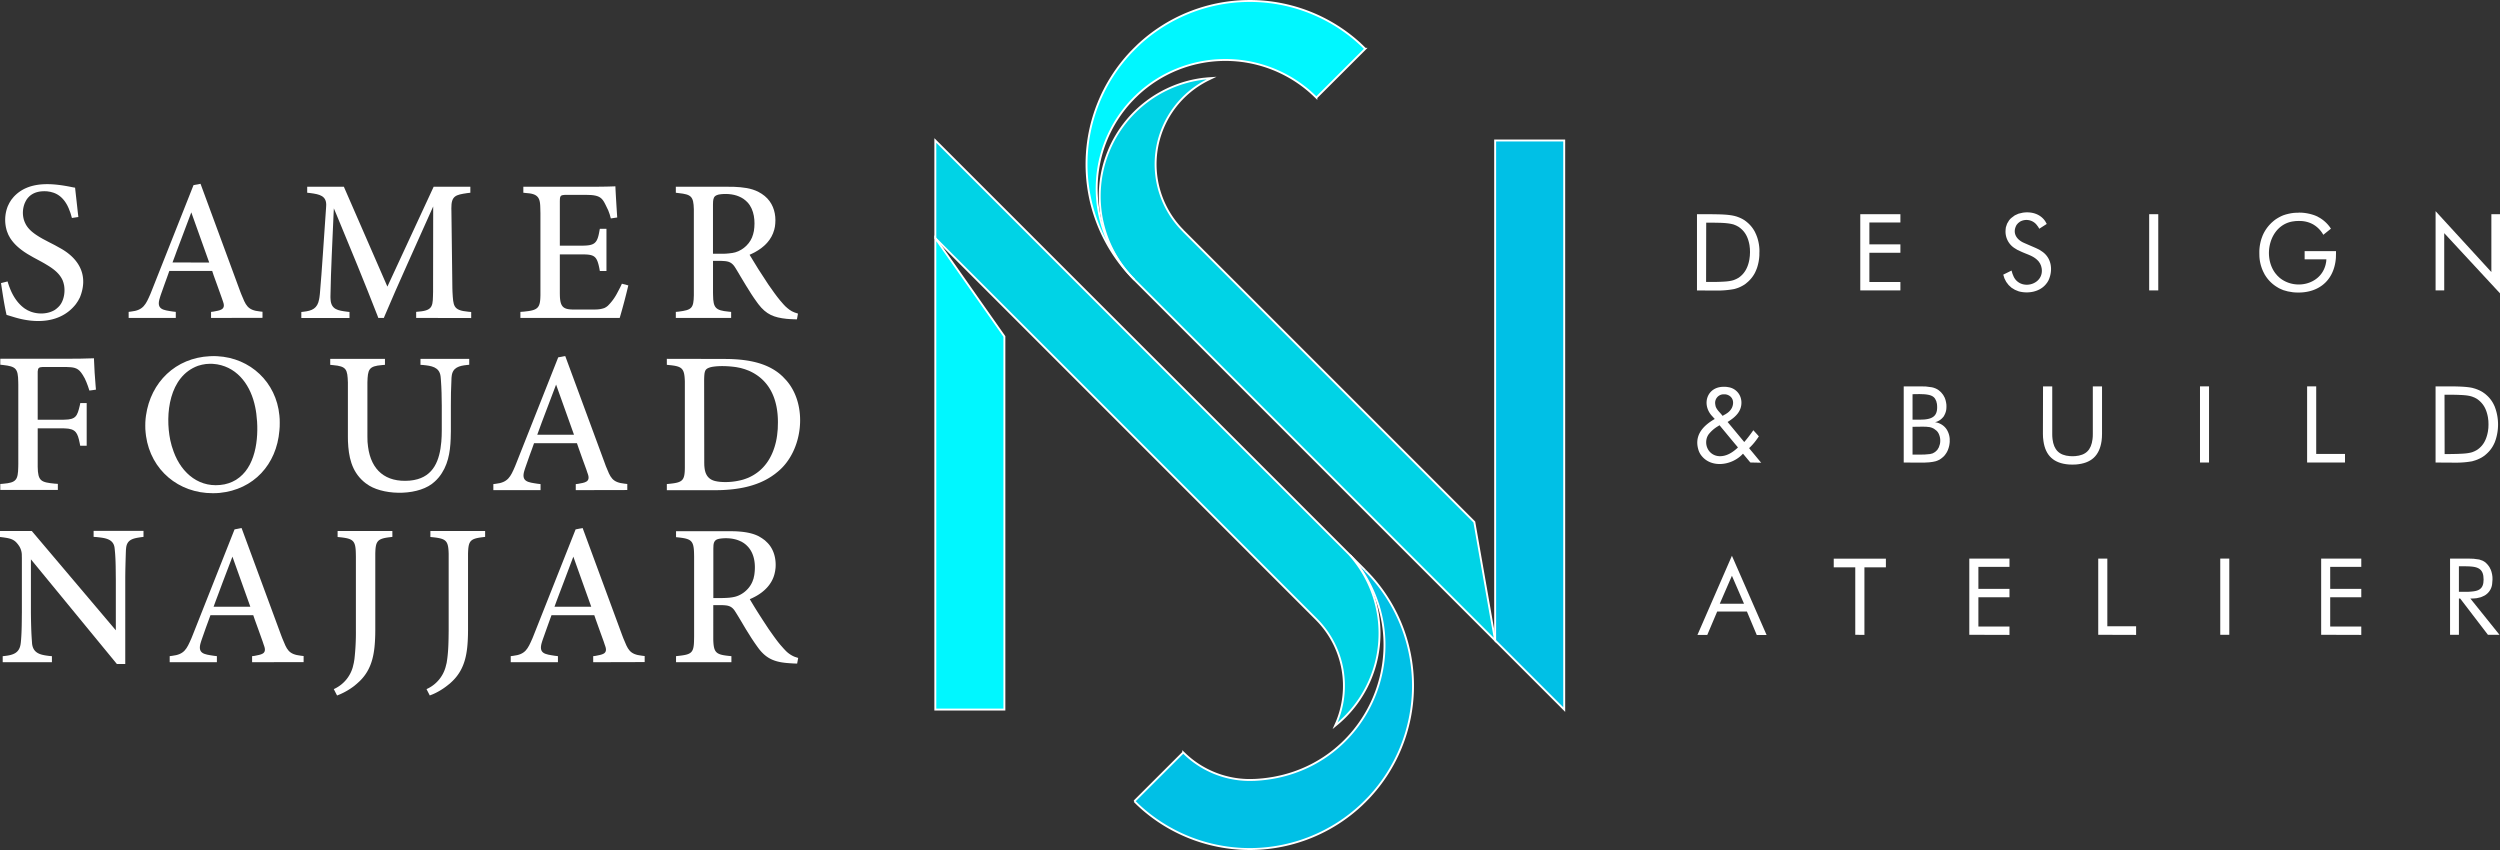
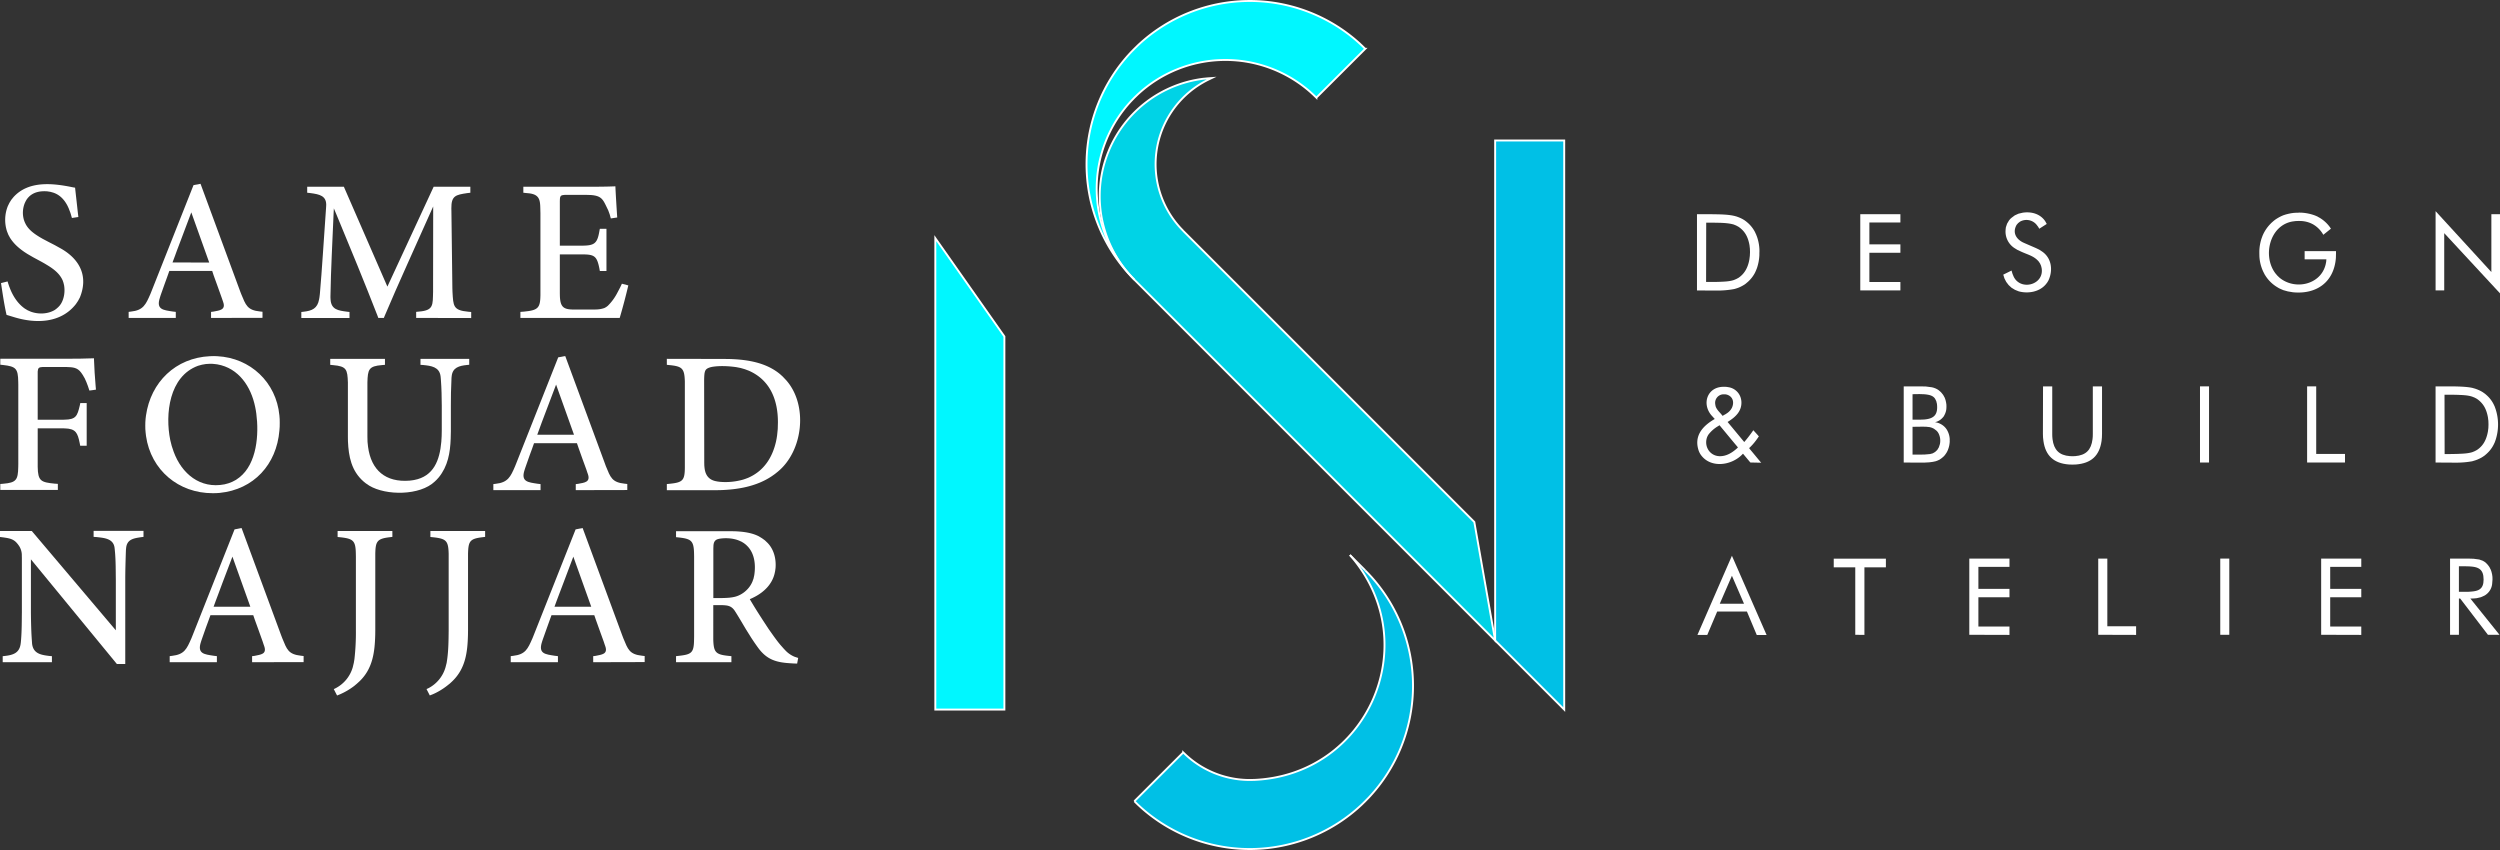
<svg xmlns="http://www.w3.org/2000/svg" width="2605.98" height="886.03" viewBox="0 0 2605.98 886.03">
  <rect x="0" y="0" width="2605.98" height="886.03" fill="#333333" stroke="none" />
  <title>LOGO-SAM-ORIG-3-cyn</title>
  <polygon points="2052.78 582.26 2052.78 661.7 2094.66 661.82 2094.66 653.06 2062.26 653.06 2062.26 622.58 2094.66 622.58 2094.66 613.82 2062.26 613.82 2062.26 590.9 2094.66 590.9 2094.66 582.26 2052.78 582.26" style="fill:#fff" />
  <polygon points="2187.18 582.26 2187.18 661.7 2226.66 661.82 2226.66 652.82 2196.66 652.82 2196.66 582.26 2187.18 582.26" style="fill:#fff" />
  <polygon points="1933.92 661.7 1943.46 661.82 1943.46 591.38 1965.84 591.38 1965.84 582.38 1911.48 582.38 1911.48 591.38 1933.92 591.38 1933.92 661.7" style="fill:#fff" />
  <rect x="2314.38" y="582.26" width="9.42" height="79.44" style="fill:#fff" />
  <path d="M1911.53,658.56l-35.94,82.5h10.26l10.32-24.36h31l10.26,24.48h10.26Zm-12.66,50,12.66-29.16,12.6,29.16Z" transform="translate(-106.19 -79.24)" style="fill:#fff" />
  <polygon points="2419.56 582.26 2419.56 661.7 2461.38 661.82 2461.38 653.06 2428.98 653.06 2428.98 622.58 2461.38 622.58 2461.38 613.82 2428.98 613.82 2428.98 590.9 2461.38 590.9 2461.38 582.26 2419.56 582.26" style="fill:#fff" />
  <rect x="2293.26" y="402.74" width="9.42" height="79.38" style="fill:#fff" />
  <polygon points="2404.92 402.74 2404.92 482.12 2444.4 482.12 2444.4 473.18 2414.4 473.18 2414.4 402.74 2404.92 402.74" style="fill:#fff" />
  <polygon points="1939.14 302.72 1980.96 302.72 1980.96 293.96 1948.62 293.96 1948.62 263.48 1980.96 263.48 1980.96 254.72 1948.62 254.72 1948.62 231.92 1980.96 231.92 1980.96 223.28 1939.14 223.28 1939.14 302.72" style="fill:#fff" />
-   <rect x="2240.28" y="223.28" width="9.48" height="79.44" style="fill:#fff" />
  <polygon points="2538.84 220.1 2538.84 302.72 2547.84 302.72 2547.84 243.02 2605.98 305.78 2605.98 223.28 2596.98 223.28 2596.98 283.58 2538.84 220.1" style="fill:#fff" />
-   <path d="M934.25,404.88c-3.76-1.43-6.36-3.57-9.3-6.24l-2-2.1-3.48-4c-4.17-5-7.9-10.37-11.64-15.72l-1.38-2v-.06l-.84-1.26c-6.05-9.12-12-18.35-17.52-27.78l-.54-.9,0,0,2.78-1.3,2.76-1.38c9.65-5.26,17.36-12.75,20.22-23.64l.66-3,.36-3.18c.81-9.49-1.59-19.16-8.28-26.22l-2.76-2.58-3.12-2.28-3.18-1.86c-7.83-4.15-16.86-5-25.56-5.4l-5.76-.06h-55v6.24l2.94.36c13.14,1.42,15.51,3.47,15.84,16.86v89.58c-.2,13.76-2.37,15.38-15.72,17.1l-3.06.3v6.3h57.66v-6.3l-2.94-.3c-13.08-1.3-15.77-3.72-15.9-17.1l-.06-3.12V351.18h8.64c5.85.26,9.81.44,13.56,5.58l1.44,2.22,2.58,4.26,2.58,4.38,5.46,9.06,5.58,8.94,2.88,4.32,2.94,4.14,1.62,2.22c8.23,10.76,16.23,13.92,29.46,15.3l3.18.24v0l3.84.18,3.72.12,1.08-6Zm-65-61.92-3.18.42-3.54.3-3.78.06h-9.36v-51.3l.06-1.86.06-1.56c.35-2.94.8-5,3.72-6.3l1-.36,1.2-.36c6.71-1.14,14.74-.67,21,2l2.52,1.2,2.28,1.38,2.22,1.74,2,1.92c7.1,7.67,8.14,19.85,6.6,29.7l-.84,3.54-1.14,3.3C886.65,335.09,878.23,341.78,869.27,343Z" transform="translate(-106.19 -79.24)" style="fill:#fff" />
  <path d="M397.73,516.06l-.3-3.78c-3.29-34.6-30.23-60-64.8-61.74l-3.36-.12-4.2.12c-35.71,1.66-61.77,26.93-66.72,61.92l-.42,3.48-.24,3.48-.06,3.48.06,3.72.3,3.6.42,3.6c5.08,35.39,33.91,59.61,69.54,59.52l3.6-.06,3.6-.24c35.55-3.51,59.32-29.66,62.28-64.86l.3-4.08.06-4.14Zm-42,60.84-3.54,2.52-3.78,2-4,1.56-4.2,1.14c-25.36,4.91-44.61-11-53-34l-2-5.94L283.67,538c-5.52-27-1.2-66.45,28.92-77.46l4.14-1.14,4.2-.72,4.32-.24,2.52.06,2.46.24,2.46.3c22.41,3.92,35.19,23.28,39.48,44.34l.66,3.42.54,3.6C376.21,531.71,374.14,562.41,355.73,576.9Z" transform="translate(-106.19 -79.24)" style="fill:#fff" />
  <path d="M706.37,590.16h0l53.7-.12v-6.3l-2.64-.3c-13.36-1.36-14.9-6.59-19.68-18.24l-1.2-3.3L695.39,450.36l-7.32,1.38L644.45,561.9l-1.32,3.3c-4.77,11.13-7.52,17-20.28,18.36l-2.4.3v6.3h49.2v-6.3l-3.06-.36c-10-1.55-17.72-2-13.56-14.46l.78-2.4,4.38-12.48,2.34-6.36,2.34-6.6h44.7l1.56,4.56c2.59,7.7,5.56,15.31,8.28,23l1,3.06.54,1.5c3,8.53-3.38,9-10.2,10.26l-2.4.3v6.3Zm-40.14-57.78,2.28-6.24,2.34-6.42,4.92-13,10.08-26.58,18.66,52.26Z" transform="translate(-106.19 -79.24)" style="fill:#fff" />
  <polygon points="618.36 690.26 618.36 687.08 618.36 690.2 618.36 690.26" style="fill:#fff" />
  <polygon points="618.36 687.08 618.36 683.96 618.36 683.9 618.36 687.08" style="fill:#fff" />
  <path d="M778.19,769.38v-6.3l-2.64-.3c-13.33-1.45-14.79-6.56-19.62-18.24l-1.26-3.3-41.16-111.6-7.32,1.44L662.57,741.24l-1.32,3.3c-5,11.34-7.34,16.87-20.28,18.36l-2.4.3v6.3h49.2v-6.3l-3.06-.36c-10.17-1.63-17.58-2-13.56-14.46l.78-2.4,4.44-12.48,2.28-6.36,2.4-6.6h44.64l1.56,4.56c2.63,7.74,5.6,15.29,8.28,23l1,3.06.54,1.5c3.1,8.58-3.61,8.89-10.14,10.26l-2.4.3v6.3Zm-94-57.72,2.28-6.24,2.4-6.36L693.83,686l10-26.52,18.66,52.2Z" transform="translate(-106.19 -79.24)" style="fill:#fff" />
  <path d="M934.49,763.86a27.85,27.85,0,0,1-9.24-6.24l-2-2.1-3.54-4c-4.21-5-7.84-10.32-11.64-15.66l-1.38-2v-.06l-.84-1.26c-6-9.12-12-18.35-17.52-27.78l-.54-.9v-.06l2.82-1.26,2.7-1.38c9.55-5.06,17.5-12.92,20.22-23.64l.66-3,.42-3.18c.76-9.36-1.63-19.34-8.34-26.22l-2.76-2.64-3.06-2.22-3.18-1.92c-7.68-4-17.08-5-25.62-5.34l-5.76-.06h-55v6.24l2.94.3c13,1.47,15.59,3.5,15.84,16.92l.06,3.12v83.16l-.06,3.18c-.16,13.6-2.34,15.56-15.72,17l-3.06.36v6.3h57.72v-6.3l-3-.3c-13.31-1.39-15.52-3.65-15.9-17.1V710h8.58c5.81.25,9.85.38,13.56,5.58l1.44,2.22,2.58,4.2,2.64,4.38,5.34,9,5.64,9,2.88,4.32,2.94,4.2,1.62,2.22c8,10.58,16.5,14.07,29.52,15.24l3.12.24,3.9.24,3.66.12v0l1.08-5.88Zm-64.86-62-3.18.42-3.48.24-3.84.12h-9.36V651.3l.06-1.86.06-1.56c.24-2.83,1-5.12,3.72-6.36l1-.36,1.26-.3c6.68-1.15,14.7-.66,20.94,2l2.52,1.14,2.34,1.44,2.16,1.68,2,2c7.22,7.92,8.15,19.51,6.6,29.64l-.78,3.6-1.2,3.3C886.93,694,878.63,700.62,869.63,701.82Z" transform="translate(-106.19 -79.24)" style="fill:#fff" />
  <path d="M422.69,763.08v0h0l-2.64-.3c-13.43-1.5-14.76-6.5-19.62-18.24l-1.26-3.3L358,629.64l-7.32,1.44L307.07,741.24l-1.32,3.3c-5,11.34-7.34,16.87-20.28,18.36l-2.4.3v6.3h49.2v-6.3l-3.06-.36c-10.06-1.57-17.67-2-13.56-14.46l.78-2.4,4.38-12.48,2.34-6.36,2.4-6.6h44.64l1.56,4.56c2.66,7.69,5.68,15.26,8.28,23l1,3.06.54,1.5c3,8.54-3.37,8.83-10.14,10.26l-2.46.3v6.3l53.7-.12v-6.3Zm-93.84-51.42,2.28-6.24,2.4-6.36L338.39,686l10.08-26.52,18.66,52.2Z" transform="translate(-106.19 -79.24)" style="fill:#fff" />
  <path d="M925.85,475.74l-3.78-4-2.52-2.28c-14.72-12.41-34.69-15.51-53.34-16l-5.34-.06-59.58-.12v6.24l2.88.3c13.34,1.33,15.48,3.62,15.9,17.1v89.58c-.06,13.54-2.27,15.64-15.66,17l-3.12.3v6.42h50l4.8-.06c18.89-.48,38.72-3.82,54.66-14.58l3.06-2.16,3-2.4C943.34,549.46,948.71,501.8,925.85,475.74Zm-8.94,50.7-.66,6.54-.48,3.18-.6,3.06c-3.8,17-12.75,31-29.16,38.1l-2.64,1-2.7.9-2.82.72a66.93,66.93,0,0,1-21.12,1.56l-2.4-.3-2.16-.42c-5.39-1.17-8.94-4.14-10.68-9.42l-.54-2-.36-2.34-.24-2.52-.06-2.82-.12-86.16.06-2.7.12-2.22.18-1.86c.56-3.21,1.28-4.77,4.38-6.06l1.5-.54,1.74-.42c8-1.42,17.72-.9,25.62.24l4.56.9,4.32,1.26,4.14,1.56c22.39,9.81,30.37,30.77,30.3,53.94Z" transform="translate(-106.19 -79.24)" style="fill:#fff" />
  <polygon points="695.1 374 695.1 374.06 695.1 374.06 695.1 374.06 695.1 374" style="fill:#fff" />
  <path d="M761.15,376.74l-.3,1.2c-2.45,10.44-5.27,21-8.28,31.32l-.42,1.38H648.65v-6.3l3.42-.24,3.06-.36c12.54-1.37,14.2-4.75,14.4-16.86V301.2c-.42-11.25,1.05-19.28-12.6-20.52l-2.46-.24-2.76-.3V273.9h65.1c10.1,0,20.21,0,30.3-.42l.54-.06.06,1.08c.41,9,1,17.95,1.56,26.94l.3,4.5-6.66,1-1.2-4.32-1.56-4.26c-5.24-10.43-5.8-14.94-18.12-15.84l-1.92-.06-2-.06H694.79l-1.74.18-1.32.3-.9.6-.54.84-.36,1.2-.12,1.62-.06,2.1v46.08h22.8c13.11-.08,16.2-2,18.42-15.06l.48-2.52h6.9v44h-6.9l-.48-2.7c-2.64-13.28-5.38-14.61-18.66-14.64H689.75v40.86l.06,2.64c.47,11.42,3.71,14.06,14.82,14h21.06l2-.06a27.77,27.77,0,0,0,8.46-1.5l1.86-1,1.68-1.26a52.61,52.61,0,0,0,9.48-12.66l2.82-5.34,1.32-2.64,1.14-2.46Z" transform="translate(-106.19 -79.24)" style="fill:#fff" />
  <path d="M156.59,331.26v.06l6.66,3.42,6.48,3.6c19.74,11.26,28.68,28.92,19.74,50.94l-1.92,3.6-2.22,3.3c-15.82,20.3-42.34,20.59-65,13.5l-3.78-1.14L113,407.46l-.24-1.14c-2.2-9.83-3.69-20.13-5.22-30.06l-.3-1.92,6.84-1.74.78,2.52.9,2.64,1.08,2.76c3.18,7.89,8.17,15.49,15.24,20.4l2.88,1.74,3.12,1.38c8,3,18,2.73,25.38-1.8l1.8-1.38,1.68-1.5,1.5-1.62,1.32-1.86c3.43-5.65,4.36-13.08,3.18-19.5l-.6-2.46-.78-2.28c-3.21-7.39-9.68-12.16-16.38-16.2l-2.7-1.62-2.88-1.62-3-1.62-5.88-3.18-6-3.48L131.75,342c-6.07-4.2-11.12-8.57-15.12-14.88l-1.74-3.18-1.38-3.48a38.7,38.7,0,0,1,.9-26.52L116,290.7l1.92-3.12,2.28-2.82c15.86-17.58,41.42-14.54,62.28-10.2l1.08.18.9.12.3,2.88c.84,7.6,1.73,15.19,2.52,22.8l.6,4.92-6.72,1-1.5-5.16-1.92-5-1.14-2.46c-3.29-6.4-8.09-11.64-15.12-13.86l-2.82-.78-3.12-.48c-6.85-.53-13.6.46-18.84,5.28l-1.44,1.5L134,287.16,133,288.9l-.9,1.86a26.78,26.78,0,0,0-1,17.64l.78,2.22,1,2.1C136.16,319,142,323,147.89,326.58l2.7,1.56,2.94,1.56,3.06,1.62" transform="translate(-106.19 -79.24)" style="fill:#fff" />
  <path d="M540,410.64v0l57.36.12v-6.3l-3.24-.3c-15.72-1.5-15.38-6-16.26-20.64l-.12-3.84-1-80.52-.06-2.64c-.13-13.26,4.5-14.19,16.62-16l3.18-.36V273.9H558.23L510,378,464.63,273.9H426.41v6.24l3.3.36c9.46,1.3,17.48,2.65,16.44,14.16l-.12,1.92-.48,6.9c-2,27.37-3.54,54.93-5.94,82.26l-.42,3.36-.36,2.1c-1.72,9.62-7.31,12-16.32,13l-2.22.24v6.3h50.22v-6.3l-2.64-.3c-8.9-1.2-16.46-2-17.1-12.72l-.12-2.1v-1.26c.45-28.86,2.14-57.86,3.3-86.7l.24-4.92,3.06,7.26c14.43,34.77,28.83,69.67,42.48,104.76l.78,2.16h5.82l.84-2.1c15.14-35.82,31.57-71.18,47.28-106.74l3.3-7.32-.12,85.08v3.84c-.4,13.73.75,19.41-14.64,20.64l-3,.3v-.06" transform="translate(-106.19 -79.24)" style="fill:#fff" />
  <path d="M255.77,638.88v-6.24h-52v6.24l3,.18c8.18.93,17.93,1.53,18.9,11.7l.18,1.74.24,2.58c.8,9.47.72,19,.84,28.5v52.68l-87.6-103.5H106.19V639l3.48.42c5.18.79,9.75,1.31,13.56,5.28l1.5,1.74,1.26,1.74a17.94,17.94,0,0,1,2.94,10.5l.06,2.16v56.4c-.12,9.62-.06,19.26-.84,28.86l-.24,2.7-.24,1.8C126.29,760,119.81,762,111.35,763l-2.34.24v6.3h51.3v-6.3l-2.76-.24c-9-1.1-16.82-2.55-17.94-13l-.12-1.92-.18-2.46c-.65-9.42-.8-18.82-.9-28.26V662.28L228,771.36h8.76V683.58c0-9.61.31-19,.6-28.62l.12-2.7.18-1.74c.89-9.26,8-10.16,15.72-11.34l2.4-.3v-6.3" transform="translate(-106.19 -79.24)" style="fill:#fff" />
  <path d="M379.85,404.22l-2.58-.3c-13.37-1.32-14.91-6.73-19.68-18.24l-1.26-3.3-41.1-111.54-7.32,1.38L264.29,382.38l-1.32,3.3c-4.87,11.14-7.43,17-20.34,18.36l-2.34.3v6.3h49.14v-6.3l-3.06-.36c-10.09-1.56-17.62-2-13.5-14.46l.72-2.4L278,374.7l2.34-6.42,2.34-6.6h44.7l1.5,4.56c2.67,7.69,5.66,15.28,8.28,23l1.08,3.12.48,1.44c3.17,8.48-3.46,9-10.14,10.26l-2.4.3v6.3l53.64-.12v-6.3ZM286,352.86l2.34-6.24,2.34-6.42,4.92-13,10-26.58,18.66,52.26Z" transform="translate(-106.19 -79.24)" style="fill:#fff" />
  <path d="M379.85,410.5v0Z" transform="translate(-106.19 -79.24)" style="fill:#fff" />
  <path d="M199.37,486.36l-1.5-4.56-1.62-4.26-1.74-3.9-2.1-3.6-1.56-2.28c-4-5.57-8.89-5.71-15.06-5.94H150.35c-3.63.19-4.63,1-4.86,4.74v50.22h25.38l2.58-.06c12-.23,13.3-3.86,15.9-14.7l.54-2.64h6.66v44.46h-6.78l-.48-2.64c-2.17-10.69-4-15.15-15.78-15.42l-2.52-.06h-25.5v40.14c.22,14.91,3.49,16.09,17.64,17.52l3.36.24v6.3h-60v-6.18l3-.24c13.69-1.14,15.47-4,15.72-17.52l.06-3.24V480.48l-.06-3.24c-.24-13.77-2.33-16-15.78-17.52l-2.94-.3v-6.24h70.86c8.39-.09,16.83,0,25.2-.42l1.56-.06.06,1.38c.29,9.06.93,18.14,1.68,27.18l.36,4.2-6.84.9v-.06l6.84-.84v-.06" transform="translate(-106.19 -79.24)" style="fill:#fff" />
  <path d="M544.49,453.24v6.3l2.76.18c8.23.85,16.92,1.88,18.18,11.7l.18,1.74.18,2.28c.69,8.78.83,17.71.9,26.52v25.68l-.12,6.24-.36,5.88c-1.67,19.17-7.87,36-28.32,39.84l-2.34.36-2.4.3c-24.89,2-40.1-10.7-43.32-35.34l-.54-5.1-.12-5.34V477.9c.42-13.52,1.22-17,15.36-18.12l2.94-.24V453.3H450.41v6.24l2.94.3c14.19,1.2,15,4.57,15.48,18.12v56.76l.06,4.44c.67,16,3.63,30.91,16.2,41.94l2.28,1.86,3.72,2.52C508.61,596,544,596,559.49,581.1l1.86-1.8,2.22-2.46c9.52-11.7,11.88-25.65,12.42-40.32l.18-7.62v-27q-.06-13.36.6-26.7l.06-2,.18-1.68c.87-9.25,7.93-11,15.9-11.82l2.4-.24V453.3H544.49v6.24" transform="translate(-106.19 -79.24)" style="fill:#fff" />
  <path d="M515.21,632.7v6.18l-2.82.36c-13.1,1.56-14.74,4.23-15,17.28V736l-.06,5c-.47,18.08-2.63,35.28-16.38,48.42l-2.76,2.52-2.64,2.22a70.18,70.18,0,0,1-14.82,8.76l-3.18,1.32-3.42-6.66,2.16-1.08a35.62,35.62,0,0,0,17.64-21.84l1.08-4.5.66-4a247.55,247.55,0,0,0,1.5-29.82V659.82l-.06-3.18c-.19-13.67-2.54-15.86-16-17.34l-3-.3v-6.24h57.06v6.12" transform="translate(-106.19 -79.24)" style="fill:#fff" />
-   <path d="M574.85,791.94l-2.7,2.16a68.92,68.92,0,0,1-14.76,8.82l-3.24,1.26h.06v.06l-3.42-6.66L553,796.5a35.5,35.5,0,0,0,17.64-21.84l1.14-4.5.6-4c1.34-9.89,1.39-19.86,1.5-29.82V656.64c-.35-13.68-2.43-15.82-16-17.34l-3.06-.3v-6.24h57.06v6.12l-2.82.36c-13.21,1.59-14.65,4.24-15,17.28V736l-.06,5c-.47,18.21-2.56,35.17-16.38,48.42l-2.7,2.52v-.06" transform="translate(-106.19 -79.24)" style="fill:#fff" />
+   <path d="M574.85,791.94l-2.7,2.16a68.92,68.92,0,0,1-14.76,8.82l-3.24,1.26h.06l-3.42-6.66L553,796.5a35.5,35.5,0,0,0,17.64-21.84l1.14-4.5.6-4c1.34-9.89,1.39-19.86,1.5-29.82V656.64c-.35-13.68-2.43-15.82-16-17.34l-3.06-.3v-6.24h57.06v6.12l-2.82.36c-13.21,1.59-14.65,4.24-15,17.28V736l-.06,5c-.47,18.21-2.56,35.17-16.38,48.42l-2.7,2.52v-.06" transform="translate(-106.19 -79.24)" style="fill:#fff" />
  <path d="M2107.13,482v0Z" transform="translate(-106.19 -79.24)" style="fill:#fff" />
  <path d="M2138.57,537.06a21.1,21.1,0,0,0-3.06-10l-1-1.44-1.08-1.2a17.47,17.47,0,0,0-8.4-4.74l-1.62-.3v-.06l1.56-.48a15.38,15.38,0,0,0,6.24-4.26l1-1.14.9-1.62.78-1.68.6-1.74.42-1.8.18-1.86.06-1.8v-.06l-.06-2-.3-2-.42-2-.6-1.92-.72-1.8v-.06l-.06.12-.66-1.32-.84-1.32-1-1.26-1-1.2-1.2-1.08-1.2-1V486l-1.68-1.08-1.74-.84-1.8-.66-1.86-.48-6.42-.84-6.48-.12h-16.5v79.38l16.5.12,5.46-.06,4.5-.24,3.72-.48,2.88-.6,1.8-.6,1.74-.78,1.68-1,1.56-1.14,1.5-1.26,1.26-1.32,1.08-1.44,1-1.5.84-1.56.72-1.62v-.06h-.06l.54-1.38.42-1.5.36-1.5.24-1.56.18-1.56.06-1.56v-.06l-.06.06Zm-38.76-46.92,7.32-.12,4.92.18c4,.39,8.89.95,11.28,4.74l1.2,2.4.72,2.94c1.18,10.84-2.56,15.4-13.44,16.26l-4.68.18h-7.32Zm28.5,52.08-1.08,3.3-1.62,2.7-2.28,2.16-2.52,1.44-2.76.72-5.4.48-5.52.12h-7.32v-29L2110,524l3.9.06,3.9.42,2.22.66,2.1,1,2.82,2.16,1.14,1.32.9,1.5A17,17,0,0,1,2128.31,542.22Z" transform="translate(-106.19 -79.24)" style="fill:#fff" />
  <path d="M1941.83,561.36l-.36-.42c-3.54-4.22-7-8.5-10.56-12.72l-.54-.66L1930,547l-.36-.36-.18-.24v-.06l.06-.06.24-.24,1.08-1,2-2.1,1.92-2.22,1.92-2.46,1.8-2.52.84-1.26.24-.3.06-.06v-.06l-.12-.06c-1.77-2.08-3.73-4.15-5.58-6.18l-.06-.12h-.06v.06a136.19,136.19,0,0,1-9.36,12.18l-.06.06-.06-.06c-5.75-6.93-11.52-13.9-17.28-20.82l-.06-.06h.06l.18-.12.54-.3c7.53-4.76,13.83-10.59,13.68-20l-.06-1.26-.18-1.26a15.88,15.88,0,0,0-13.56-13.32l-1.38-.24-1.44-.12h-1.5c-17.32-.32-23.59,17.5-13.08,29.82l.06.06h.06l.12.18c1,1.08,2,2.22,3,3.3l.18.18-.06.06-.18.06c-13,7.53-21.78,18-16.38,33.36l.66,1.5.78,1.44c9.91,15.5,32.83,12.48,44.28.06l.24-.24.06-.06.12.12c2.49,3,5,6,7.5,9l.06.06,11.34.24Zm-40.74-70.92,1.14-.18h2.28l1.14.18c6.32,1.52,8.49,7.2,6.24,13l-.42,1-.54.9-.66,1a16.46,16.46,0,0,1-4.38,4l-.54.3-.06.06c-.79.63-1.83.93-2.64,1.56l-.3.18-.3.18-.12.06-.06.06-.36-.36c-2.4-3.21-5.77-5.78-7-9.72l-.24-1.2-.18-1.26A8.92,8.92,0,0,1,1901.09,490.44Zm16.68,55.26-.42.42c-5.32,4.91-11.68,9-19.2,8.64l-1.62-.18-1.56-.36c-8.32-2.39-12.24-11.39-9.3-19.32l.48-1.08.6-1.08.3-.48.48-.6a35.23,35.23,0,0,1,8.22-7.38l.36-.24h.06l.06-.06.12-.06.36-.24,1-.6.48-.3.3-.24h.12l.12.12.24.3c6.1,7.31,12.14,14.72,18.3,22l.3.42.18.24.06.06Z" transform="translate(-106.19 -79.24)" style="fill:#fff" />
  <path d="M2707.61,505.74l-1-2.82-1.08-2.28a31.81,31.81,0,0,0-7.44-9.6l-1.86-1.62v-.06l-.06.12-1.8-1.32-1.92-1.14-2-1-2-.84-2.16-.78-2.16-.6v-.12l-.06.06-1.32-.3c-6.15-1.19-13.3-1.3-19.56-1.44h-2.94v-.06l-.06.06h-15.18v79.38l18.78.12h2.76A92.71,92.71,0,0,0,2683,560.1l1.38-.36v-.06l2.1-.6,2.1-.78,2-.9,2-1,1.86-1.14,1.8-1.26V554l1.86-1.62a31.93,31.93,0,0,0,7.44-9.6l1.08-2.28v.06l1-2.82A51.89,51.89,0,0,0,2707.61,505.74Zm-7.56,19.62-.48,3.72c-1.5,8-4.48,14.65-11.52,19.26l-2.28,1.2-2.4,1c-5.06,1.57-10.83,1.63-16.08,1.86l-3.24.06-3.54.06h-6.06l-.12-61.8h9.54l3.24.06c5.15.23,11.15.27,16.08,1.92l2.52,1,2.34,1.26c7,4.82,10,11,11.52,19.2l.48,3.72.12,3.78Z" transform="translate(-106.19 -79.24)" style="fill:#fff" />
  <path d="M2228.51,337.86l3.36,1.62,3.06,2c10.14,7,11.36,19.93,6.48,30.24l-1.2,2-1.44,1.86c-6.72,8.07-18.7,10-28.38,7.32l-3.84-1.56-3.54-2.16-3.06-2.82-2.46-3.24-1.86-3.6-1.26-4,8.64-4.26,1,3.42,1.26,3c7.36,15.07,32.08,8.39,29.1-9l-.6-2.4-1-2.28-1.32-2c-5.11-6.18-11.88-7.31-19-10.74l-3.36-1.56-3.12-1.92a20.52,20.52,0,0,1-9.24-17.58l.12-2,.24-2,1.26-3.78,2-3.36,1.26-1.56,1.5-1.32,3.3-2.46,3.84-1.74,4.26-1c9-1.45,18.49,1.08,23.7,9l1.5,2.7-7.8,5-1.14-2-1.38-1.8a13.62,13.62,0,0,0-17.64-3.54l-1.92,1.5-1.5,1.74c-4.43,7.71-1,14.47,6.48,18.3l2.22,1Z" transform="translate(-106.19 -79.24)" style="fill:#fff" />
  <polygon points="1784.1 223.22 1784.04 223.28 1784.1 223.28 1784.1 223.22" style="fill:#fff" />
  <path d="M1940.21,339.6a45.6,45.6,0,0,0-2.52-13.5l-1-2.58v-.06h-.06l-1-2.22a33.29,33.29,0,0,0-7.5-9.66l-1.86-1.56-1.8-1.32-1.92-1.14-2-1-2-.84-2.16-.78-2.16-.6v-.06l-.06.06-1.32-.3c-6.11-1.23-13.33-1.36-19.56-1.44l-3-.06h-15.18V382l18.72.12h2.76a95.62,95.62,0,0,0,16.56-1.44l1.38-.3,2.16-.66,2-.72,2-.9,1.92-1,1.92-1.14,1.74-1.26h.06v-.06h-.06l1.86-1.56a33.43,33.43,0,0,0,7.5-9.66l1-2.22,1-2.52a49,49,0,0,0,2.52-13.5v-2.76h.06Zm-10,6.3-.48,3.78c-1.38,7.86-4.68,14.78-11.52,19.26l-2.28,1.2-2.4,1c-5,1.67-10.9,1.68-16.08,1.92l-3.24.06h-9.6l.12-61.8h6.06l3.42.06,3.18.06c5,.11,11.25.41,16.08,1.86l2.46,1,2.34,1.26c7.07,4.7,10.07,11,11.58,19.2l.42,3.66.12,3.72Z" transform="translate(-106.19 -79.24)" style="fill:#fff" />
  <polygon points="1834.08 263.06 1834.08 263.12 1834.08 263.12 1834.08 263.18 1834.08 263.06" style="fill:#fff" />
  <path d="M2502.17,301h-2.58l-2.64.18-2.58.36-2.64.54-2.64.66-2.64.84-2.34,1-2.22,1.14-2.16,1.26-2,1.32-1.86,1.5-1.8,1.62v-.12l-.06.12-1.68,1.74a40.26,40.26,0,0,0-6.9,10.08l-1,2.22v-.06l.06.06-.9,2.4a48.28,48.28,0,0,0-2.28,12.9v2.64l.06,2.82a42.55,42.55,0,0,0,4,16.2l1.26,2.46-.06.06v-.06l1.26,2a37.15,37.15,0,0,0,11.82,11.52l2,1.2h.06v.06l4.5,2L2491,383l5.34.9c24.53,2.41,42.75-10.51,44.76-35.7l.12-4.56V341h-32.7v8.58h22.68l-.24,2.7-.54,2.64c-5.17,21.37-32.17,27-48.06,13.8l-2.22-2.1-2-2.34c-13.67-17.82-6.31-50.08,17.82-54.18l3.18-.42,3.36-.12,2.28.06a28.84,28.84,0,0,1,10.62,2.52l2,1v0l1.86,1.2a29,29,0,0,1,7.62,7.8L2528,324l.06-.12v.06l7.92-6.36v-.06l-.06.06-1.32-1.92a35.85,35.85,0,0,0-10.56-9.48l-2-1.08V305l-2.7-1.14a49,49,0,0,0-14.22-2.94l-2.94-.06v-.06" transform="translate(-106.19 -79.24)" style="fill:#fff" />
  <path d="M2678.81,661.5v0Z" transform="translate(-106.19 -79.24)" style="fill:#fff" />
  <path d="M2681.27,703.14H2683l2.52-.12,2.4-.24,4.26-1,3.66-1.62a15.89,15.89,0,0,0,8.16-12.36l.36-4.56-.06-2.64-.36-2.64-.6-2.52-.84-2.52v-.06l-.06.12-.66-1.38-.72-1.38-.9-1.26-1-1.26-1.08-1.14-1.08-1v-.06l-1.5-1-1.56-.84-3.42-1.2-5.88-.78-5.82-.18h-18.72v79.44h9.24v-37.8h1.32l28.92,37.8h12.06Zm-11.94-7V669.54h7.2l2.58.06c7.48.34,14.55,1.23,15.72,10.26l.24,3.54-.24,3.24c-1.25,8.77-8.59,9-15.66,9.48Z" transform="translate(-106.19 -79.24)" style="fill:#fff" />
  <path d="M2245.43,531.36V482h-9.6l-.12,49.38.12,3.9.42,3.66c2.15,15.51,11,23.27,26.46,24.48l3.78.12,3.72-.12c15.65-1.27,24.33-8.82,26.64-24.48l.36-3.66.12-3.9V482h-9.6v49.38l-.06,2.94-.24,2.7c-1.41,11.21-6.8,16.8-18.18,17.7l-2.64.06-2.7-.06c-11.29-.84-16.8-6.58-18.18-17.7l-.24-2.7-.06-2.94v-.06" transform="translate(-106.19 -79.24)" style="fill:#fff" />
  <path d="M1529.25,673.82l3.54,3.6,3.42,3.72a170.21,170.21,0,0,1-3.42,229.68l-3.54,3.6-3.6,3.54A170.2,170.2,0,0,1,1296,921.38l-3.72-3.42-3.6-3.54-.06.06,50.94-50.88v-.06l2.82,2.7a98.16,98.16,0,0,0,63.36,26l3.9.06,4.62-.12C1531.55,886.43,1591,752,1516.35,661.28l-3-3.48" transform="translate(-106.19 -79.24)" style="fill:#00c0e6;stroke:#fff;stroke-miterlimit:10;stroke-width:2px" />
  <line x1="1423.11" y1="594.52" x2="1407.15" y2="578.56" style="fill:none;stroke:#fff;stroke-miterlimit:10;stroke-width:2px" />
-   <path d="M1512.87,657.38l2.88,3.3A123.32,123.32,0,0,1,1501.23,833l-3.36,2.76,1.56-3.54a98.27,98.27,0,0,0-18.36-104.7l-2.7-2.82-397.2-397.2V225.68l431.76,431.7" transform="translate(-106.19 -79.24)" style="fill:#00d3e6;stroke:#fff;stroke-miterlimit:10;stroke-width:2px" />
  <polygon points="974.97 739.66 1046.97 739.66 1046.97 350.74 974.97 248.26 974.97 739.66" style="fill:#00f7ff;stroke:#fff;stroke-miterlimit:10;stroke-width:2px" />
  <polygon points="1558.53 667.66 1630.53 739.66 1630.53 146.44 1558.53 146.44 1558.53 667.66" style="fill:#00c0e6;stroke:#fff;stroke-miterlimit:10;stroke-width:2px" />
  <path d="M1339.53,319.88,1643,623.36l21.72,123.54L1288.59,370.76l-2.94-3.12-2.88-3.18a123,123,0,0,1-23.52-120.9l1.44-4,1.62-4a123.27,123.27,0,0,1,98.28-74.22l4.32-.42,4.26-.3-3.48,1.68A98.15,98.15,0,0,0,1336.83,317l2.7,2.82" transform="translate(-106.19 -79.24)" style="fill:#00d3e6;stroke:#fff;stroke-miterlimit:10;stroke-width:2px" />
  <path d="M1288.65,370.76l-3.12-3.24-3-3.3a134.14,134.14,0,0,1,3-179.94l3.12-3.24,3.23-3.12a134.15,134.15,0,0,1,179.95-3l3.29,3,3.25,3.12V181l50.94-50.88h-.06l-3.61-3.54-3.71-3.42a170.19,170.19,0,0,0-229.68,3.42l-3.61,3.54-3.53,3.6a170.18,170.18,0,0,0-3.42,229.68l3.42,3.72,3.54,3.6" transform="translate(-106.19 -79.24)" style="fill:#00f7ff;stroke:#fff;stroke-miterlimit:10;stroke-width:2px" />
</svg>